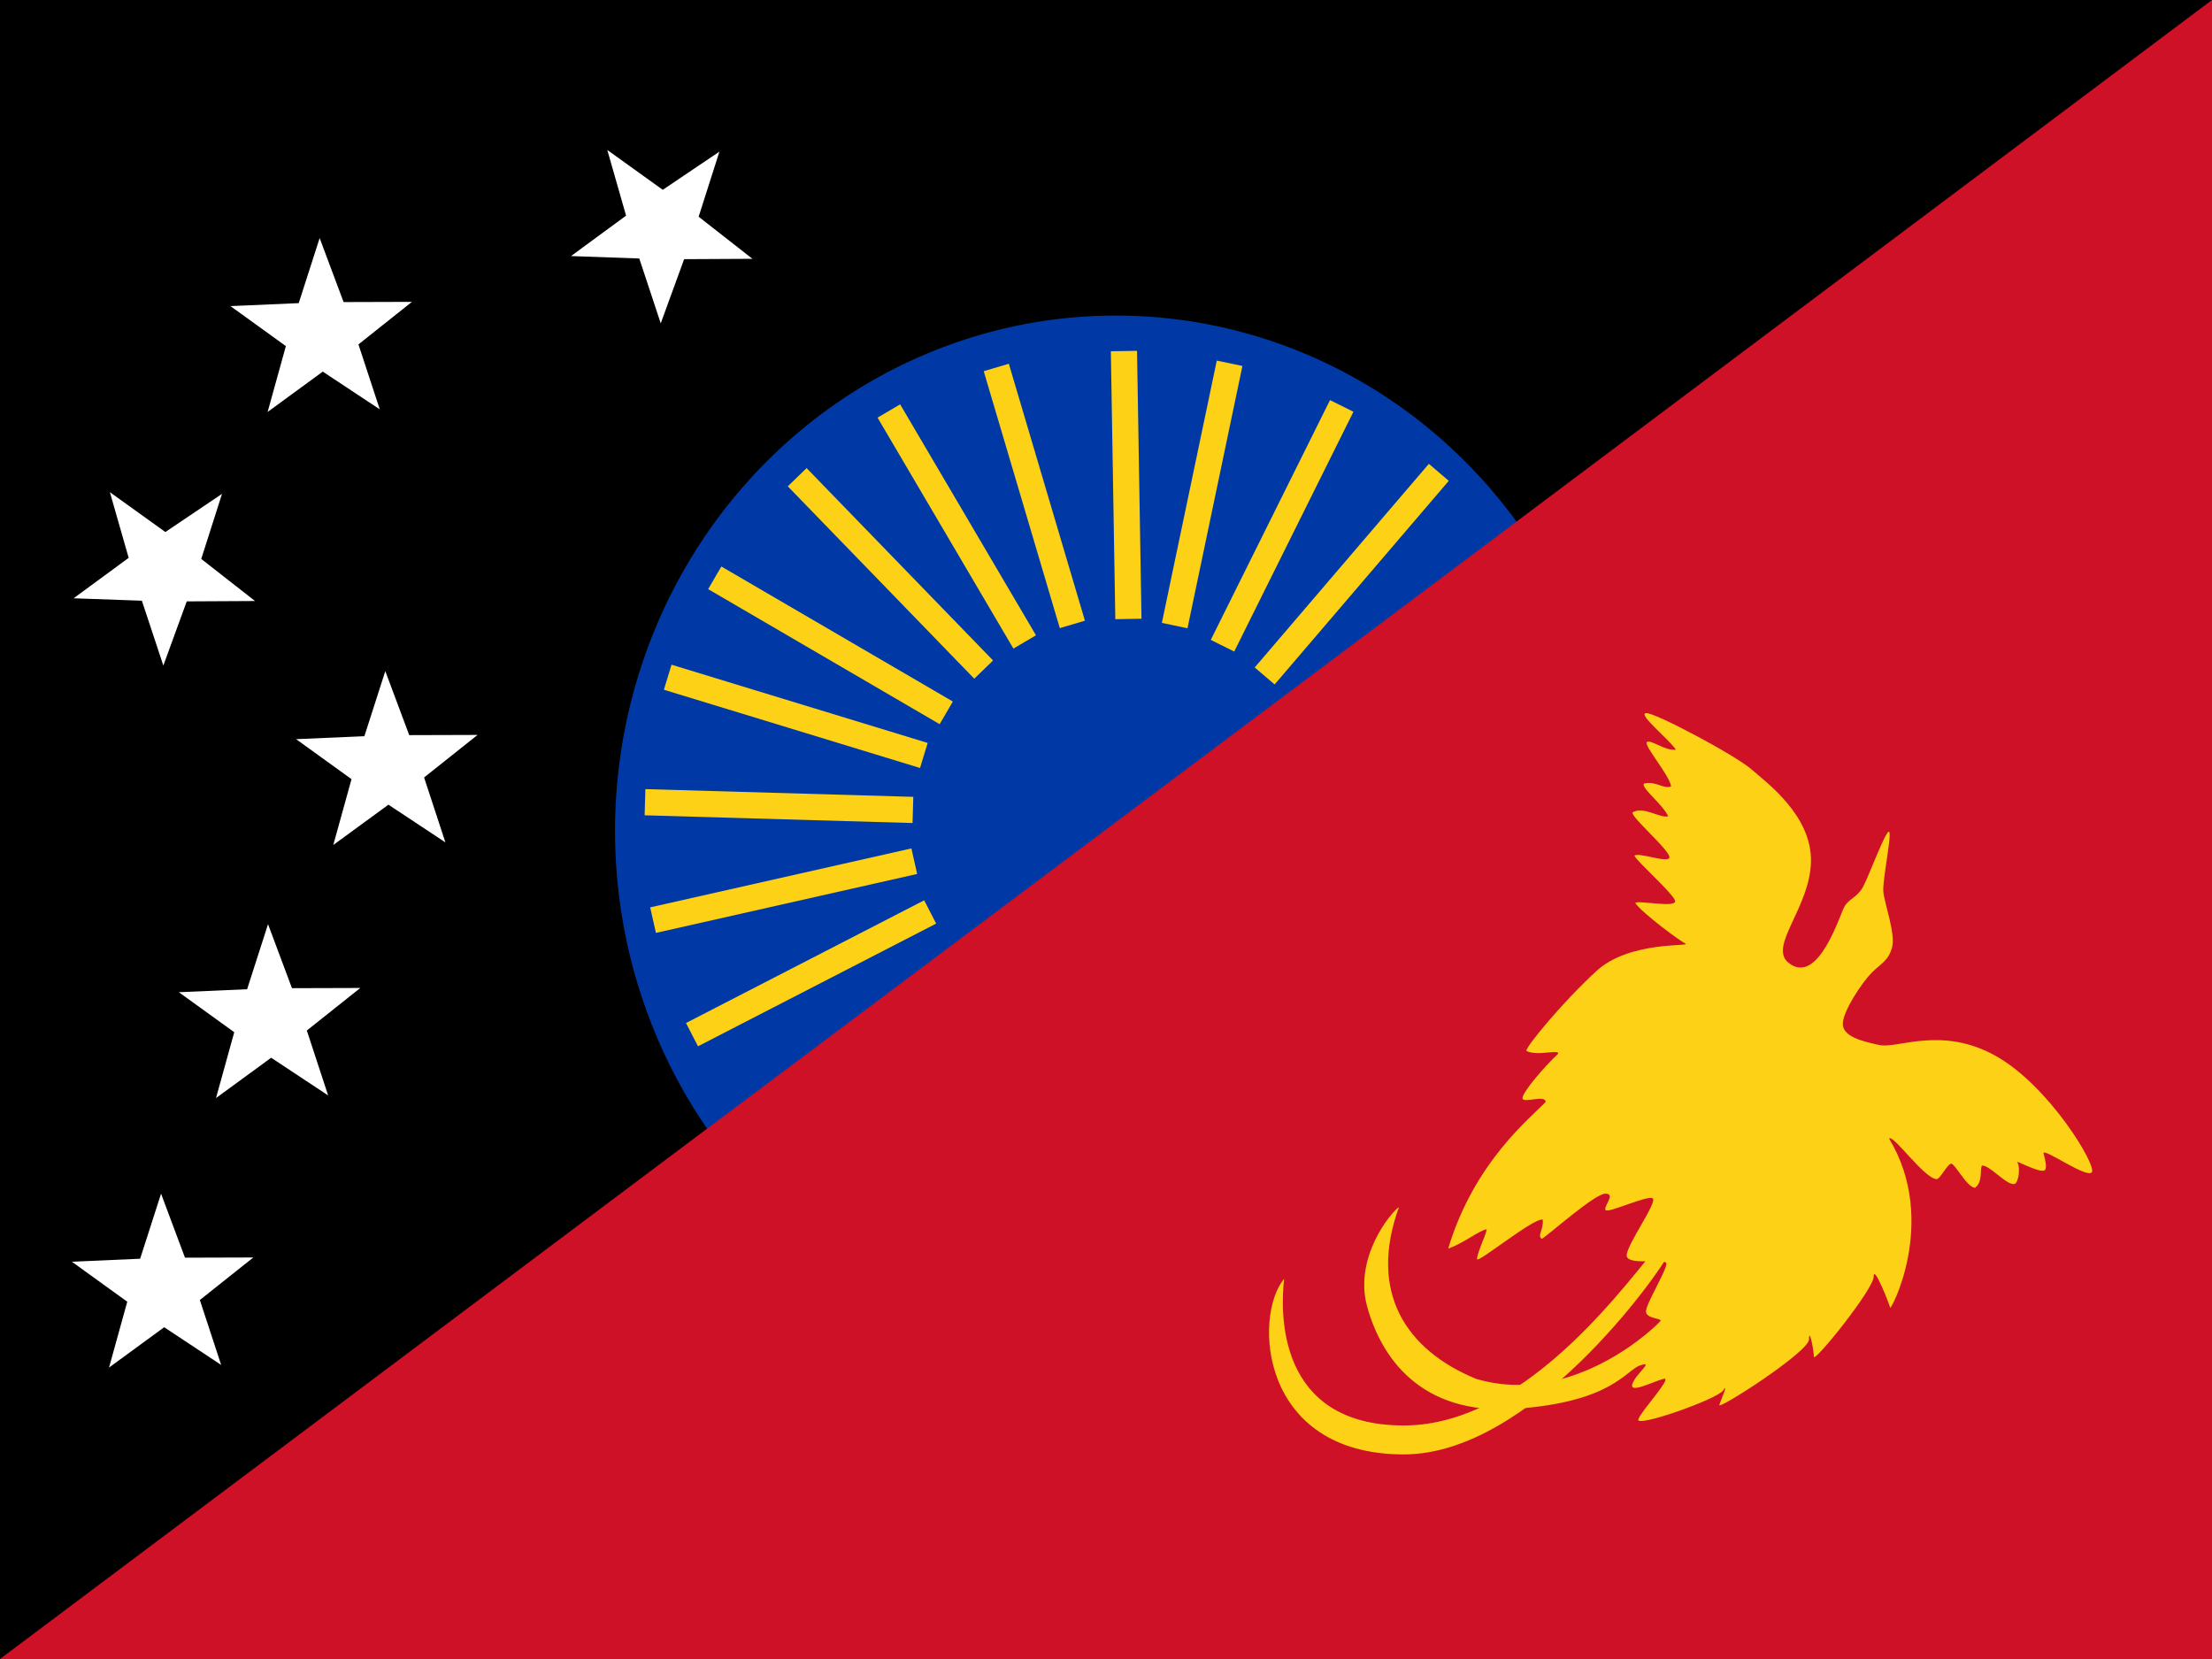
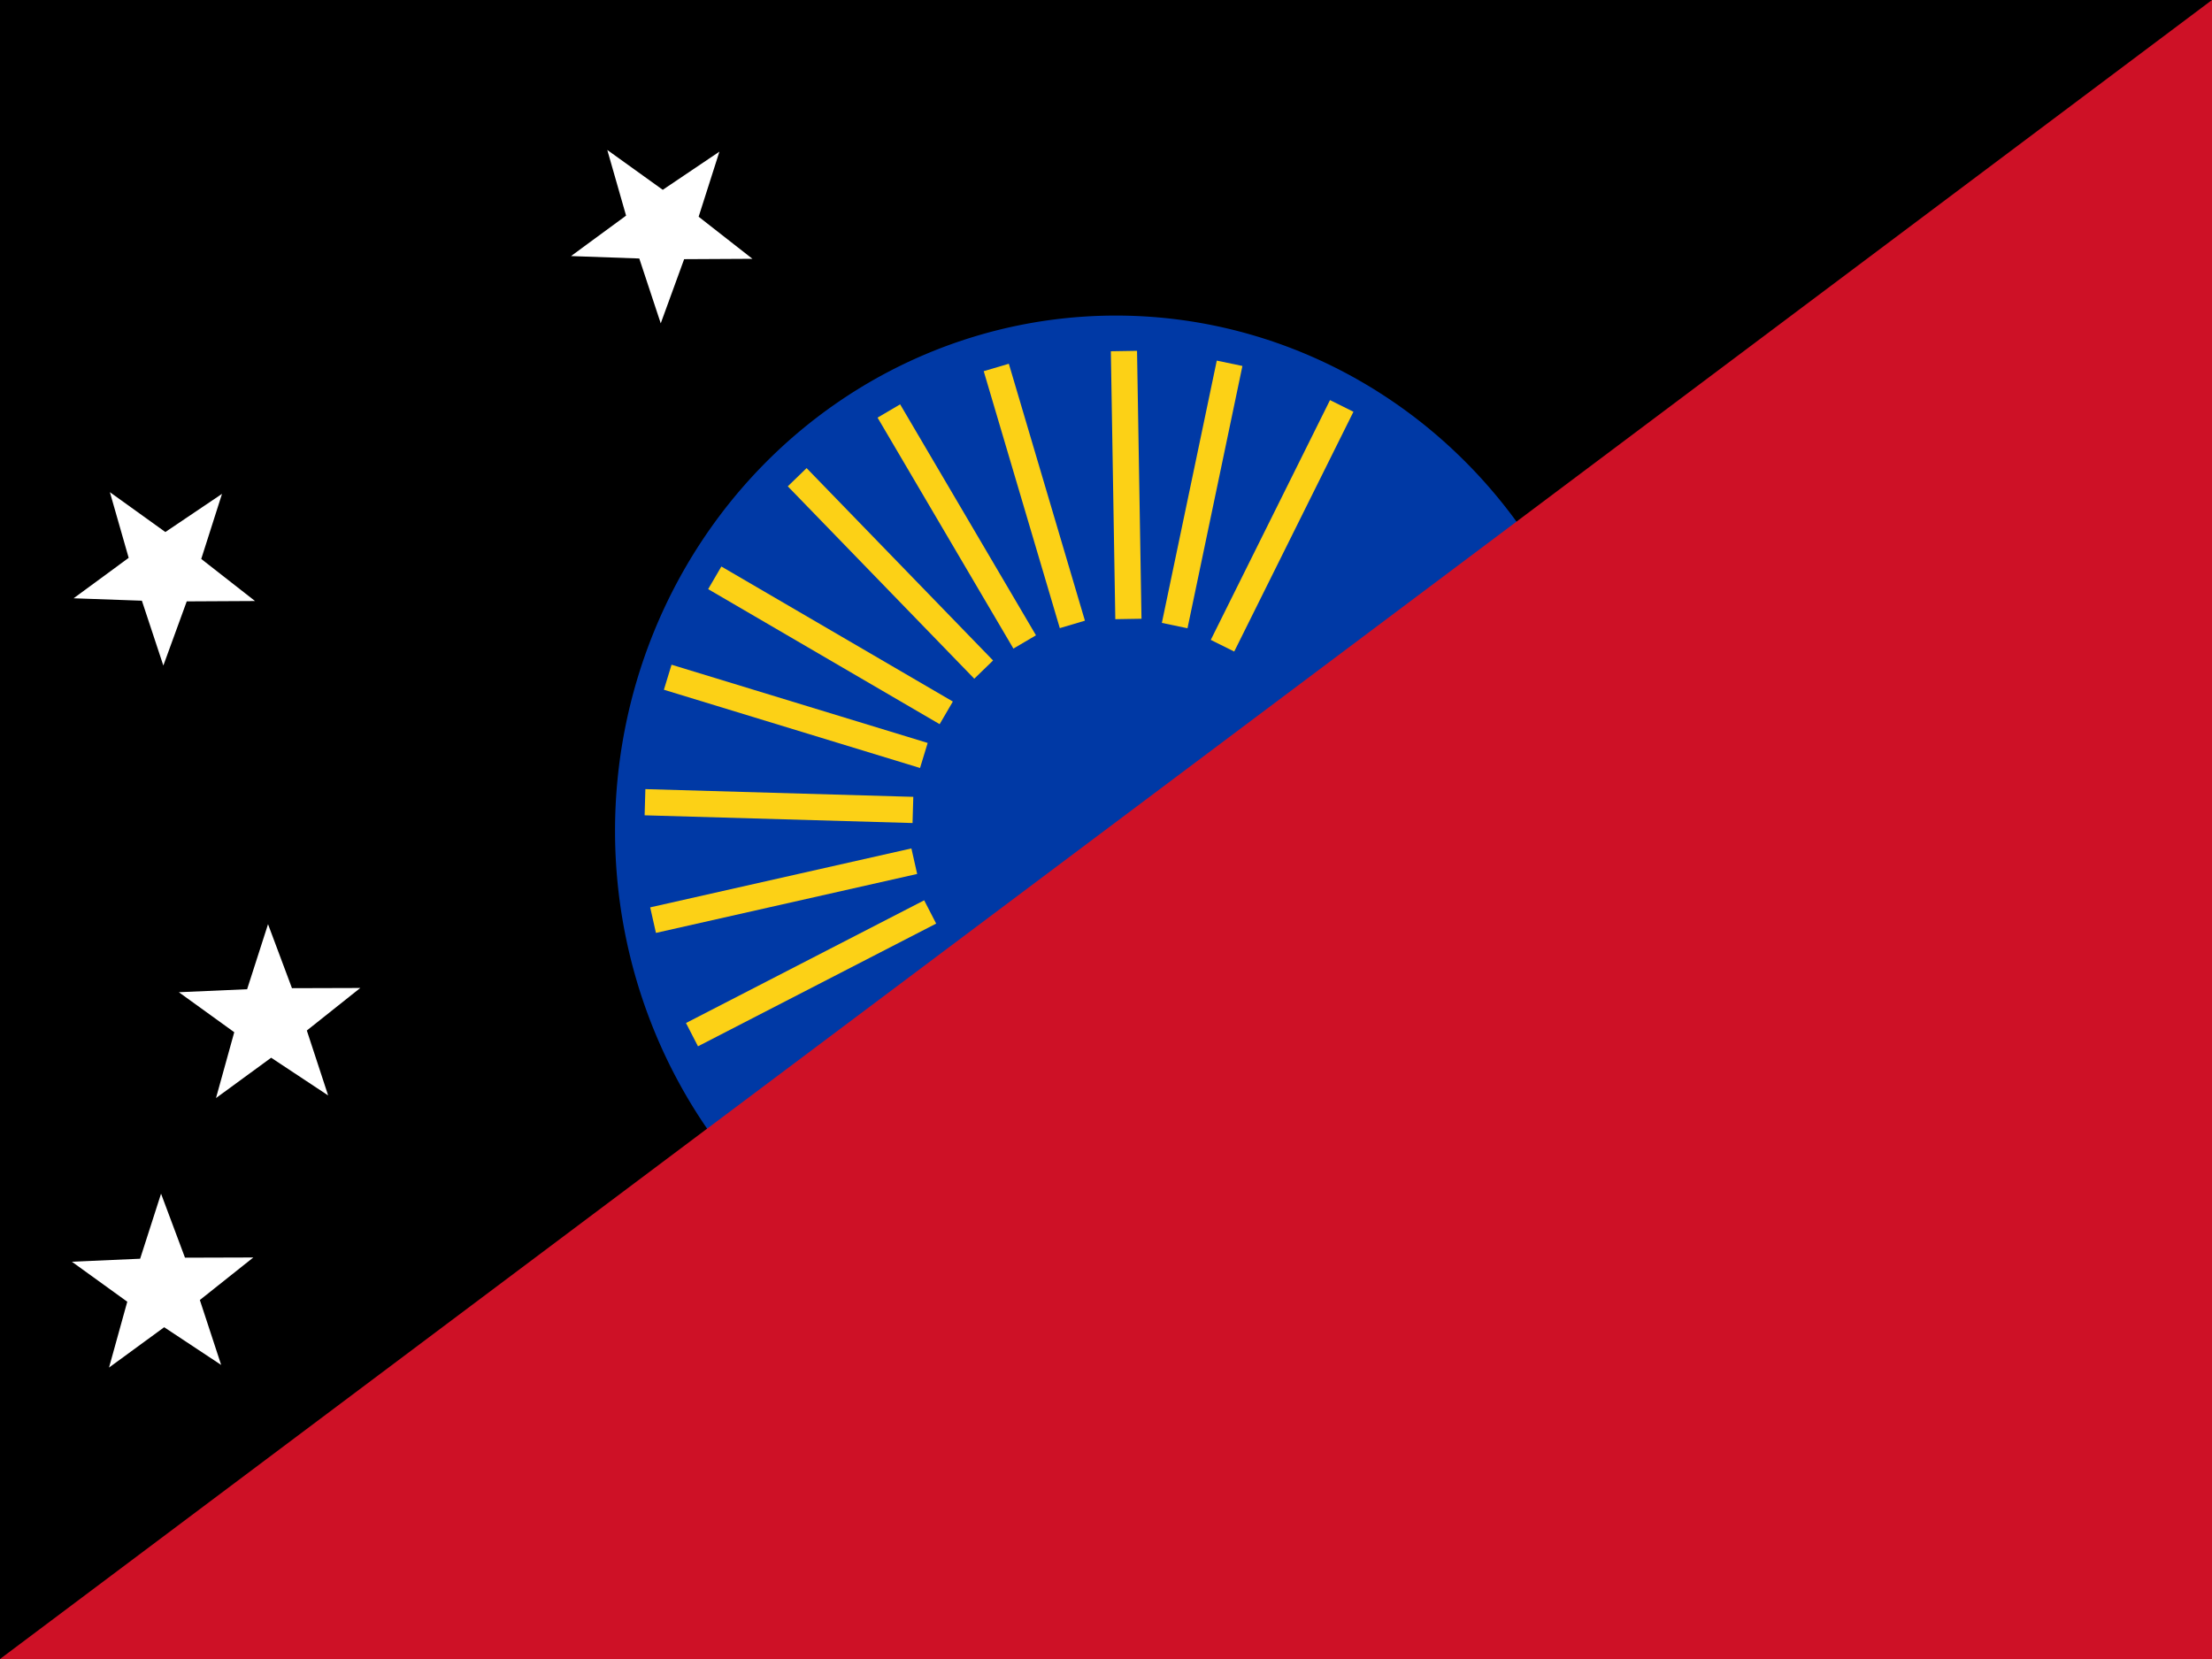
- <svg xmlns="http://www.w3.org/2000/svg" xmlns:ns1="http://sodipodi.sourceforge.net/DTD/sodipodi-0.dtd" xmlns:ns2="http://www.inkscape.org/namespaces/inkscape" xmlns:ns3="http://ns.adobe.com/AdobeIllustrator/10.0/" width="2304" height="1728" id="svg3362" ns1:version="0.32" ns2:version="0.45.1" version="1.0" ns1:docbase="/home/monkey/Desktop/Public Domain/Myflags" ns1:docname="Flag_of_Sandaun.svg" ns2:output_extension="org.inkscape.output.svg.inkscape">
+ <svg xmlns="http://www.w3.org/2000/svg" xmlns:ns1="http://sodipodi.sourceforge.net/DTD/sodipodi-0.dtd" xmlns:ns2="http://www.inkscape.org/namespaces/inkscape" width="2304" height="1728" id="svg3362" ns1:version="0.32" ns2:version="0.45.1" version="1.0" ns1:docbase="/home/monkey/Desktop/Public Domain/Myflags" ns1:docname="Flag_of_Sandaun.svg" ns2:output_extension="org.inkscape.output.svg.inkscape">
  <rect width="100%" height="100%" fill="#808080" stroke="none" />
  <defs id="defs3364" />
  <ns1:namedview id="base" pagecolor="#ffffff" bordercolor="#666666" borderopacity="1.0" ns2:pageopacity="0.0" ns2:pageshadow="2" ns2:zoom="0.49497475" ns2:cx="341.17725" ns2:cy="1278.9087" ns2:document-units="px" ns2:current-layer="layer1" showgrid="true" ns2:window-width="1280" ns2:window-height="949" ns2:window-x="0" ns2:window-y="25" />
  <g ns2:label="Layer 1" ns2:groupmode="layer" id="layer1" transform="translate(768,576)">
    <g id="g2364" transform="matrix(3,0,0,3,-768,-576)">
      <rect transform="scale(1,-1)" y="-576" x="0" height="576" width="768" id="rect3372" style="fill:#000000;fill-opacity:1;stroke:none;stroke-opacity:1" />
      <path transform="matrix(0.9,0,0,0.969,56.682,-37.448)" d="M 560.714 336.357 A 193.214 184.643 0 1 1  174.286,336.357 A 193.214 184.643 0 1 1  560.714 336.357 z" ns1:ry="184.64285" ns1:rx="193.21428" ns1:cy="336.35715" ns1:cx="367.5" id="path2322" style="opacity:1;color:#000000;fill:#0039a5;fill-opacity:1;fill-rule:nonzero;stroke:none;stroke-width:3;stroke-linecap:butt;stroke-linejoin:round;marker:none;marker-start:none;marker-mid:none;marker-end:none;stroke-miterlimit:4;stroke-dasharray:none;stroke-dashoffset:0;stroke-opacity:1;visibility:visible;display:inline;overflow:visible;enable-background:accumulate" ns1:type="arc" />
      <path id="path4249" d="M 0,576 L 768,576 L 768,0 L 0,576 z " style="fill:#ce1126;fill-opacity:1;fill-rule:evenodd;stroke:none;stroke-width:1px;stroke-linecap:butt;stroke-linejoin:miter;stroke-opacity:1" />
-       <path style="fill:#fcd116" id="path3348" d="M 621.059,334.358 C 613.732,328.685 628.429,315.263 628.764,299.183 C 629.1,283.103 613.355,271.712 607.994,267.023 C 602.633,262.333 574.494,247.258 571.479,247.593 C 568.464,247.928 579.854,256.974 581.864,260.323 C 577.844,260.658 573.154,256.638 571.814,257.643 C 570.474,258.648 579.854,269.367 580.189,273.053 C 577.508,274.058 574.829,271.043 570.809,272.048 C 569.469,273.388 577.509,279.418 579.184,283.438 C 576.169,284.108 570.473,279.753 566.789,282.098 C 566.454,283.773 578.179,293.822 579.519,297.173 C 580.86,300.523 568.464,295.497 567.459,297.173 C 569.469,300.188 580.19,309.568 581.529,312.583 C 582.869,315.598 567.794,312.249 567.794,313.588 C 570.474,317.273 583.204,326.653 585.214,327.658 C 587.224,328.663 565.784,326.653 554.393,337.038 C 543.003,347.423 529.939,363.169 529.939,364.843 C 533.624,366.853 541.328,364.174 540.994,365.848 C 535.969,370.538 528.599,379.248 528.599,381.258 C 528.599,383.268 536.639,379.917 536.639,382.598 C 531.614,387.958 511.849,403.368 502.804,433.518 C 508.499,431.508 513.524,427.152 516.203,426.818 C 515.869,428.828 512.518,435.864 512.854,437.203 C 513.189,438.543 532.954,422.463 535.634,423.468 C 535.969,427.153 533.624,428.829 535.299,430.168 C 537.979,428.493 553.724,414.423 557.409,414.423 C 561.095,414.423 556.739,418.779 557.409,420.118 C 558.08,421.458 572.15,414.759 573.824,416.098 C 575.498,417.438 564.779,432.177 564.779,435.863 C 564.779,439.548 577.844,436.868 578.514,438.543 C 579.185,440.218 571.479,452.614 571.479,455.293 C 571.479,457.973 577.175,457.638 576.504,458.643 C 575.834,459.648 546.689,488.793 512.519,478.743 C 488.063,468.693 474.998,448.594 485.719,419.113 C 483.038,420.788 469.973,436.533 474.664,453.618 C 479.354,470.703 492.754,491.472 526.253,489.128 C 559.753,486.783 564.443,475.727 569.468,474.053 C 574.493,472.378 568.129,476.734 566.788,480.418 C 565.447,484.103 573.824,479.748 577.509,478.743 C 581.195,477.738 569.804,489.798 568.799,492.813 C 567.794,495.828 596.269,485.778 598.279,482.763 C 600.289,479.748 597.609,485.778 596.939,487.788 C 596.269,489.798 628.094,469.362 628.094,465.008 C 628.094,460.653 629.769,468.692 629.769,471.038 C 629.769,473.383 650.54,447.589 650.54,443.233 C 650.54,438.878 655.9,452.612 656.235,453.953 C 655.9,456.298 673.32,424.138 655.9,395.328 C 657.239,393.653 667.791,408.897 672.314,409.398 C 673.487,409.566 675.999,404.374 677.339,404.038 C 678.679,403.703 682.699,412.078 685.714,412.413 C 688.394,410.403 687.389,406.718 688.058,404.708 C 690.571,404.206 696.769,411.744 699.448,411.073 C 700.955,410.571 701.458,405.042 700.453,403.703 C 699.448,402.363 707.488,407.221 709.833,406.383 C 710.838,405.714 710.167,403.033 709.498,400.353 C 709.833,398.678 724.238,409.063 726.248,407.053 C 728.258,405.043 711.509,376.902 692.749,366.518 C 673.988,356.133 658.913,364.174 652.549,362.833 C 646.184,361.493 639.818,359.817 639.818,355.463 C 639.818,351.108 646.519,341.059 649.868,337.708 C 653.218,334.358 655.564,333.688 656.903,328.998 C 658.243,324.308 654.223,313.588 653.888,309.568 C 653.554,305.548 656.903,289.803 655.898,288.798 C 654.893,287.793 648.863,304.208 646.853,307.893 C 644.843,311.578 642.163,311.914 640.489,314.593 C 638.814,317.273 631.444,342.398 621.059,334.358 z " ns3:knockout="Off" />
-       <path style="fill:#fcd116" id="path3355" d="M 575.833,432.612 C 567.793,440.652 531.613,494.922 487.393,494.922 C 443.173,494.922 444.511,455.391 445.852,444.001 C 435.133,456.732 437.143,504.972 487.393,504.972 C 531.613,504.972 575.833,442.662 579.853,434.622 C 583.873,426.582 583.873,424.572 575.833,432.612 z " ns3:knockout="Off" />
      <path transform="matrix(1.513,1.042,-1.042,1.513,-20.662,-253.384)" d="M 225,86.714 L 214.709,78.92 L 203.824,85.86 L 208.058,73.664 L 198.093,65.457 L 211,65.714 L 215.727,53.701 L 219.47,66.056 L 232.356,66.839 L 221.763,74.217 L 225,86.714 z " ns2:randomized="0" ns2:rounded="2.810252e-16" ns2:flatsided="false" ns1:arg2="1.6111123" ns1:arg1="0.98279372" ns1:r2="7.2111025" ns1:r1="18.027756" ns1:cy="71.714287" ns1:cx="215" ns1:sides="5" id="path2326" style="opacity:1;color:#000000;fill:#ffffff;fill-opacity:1;fill-rule:nonzero;stroke:none;stroke-width:3;stroke-linecap:butt;stroke-linejoin:round;marker:none;marker-start:none;marker-mid:none;marker-end:none;stroke-miterlimit:4;stroke-dasharray:none;stroke-dashoffset:0;stroke-opacity:1;visibility:visible;display:inline;overflow:visible;enable-background:accumulate" ns1:type="star" />
      <path transform="matrix(1.513,1.042,-1.042,1.513,-193.358,-134.569)" d="M 225,86.714 L 214.709,78.92 L 203.824,85.86 L 208.058,73.664 L 198.093,65.457 L 211,65.714 L 215.727,53.701 L 219.47,66.056 L 232.356,66.839 L 221.763,74.217 L 225,86.714 z " ns2:randomized="0" ns2:rounded="2.810252e-16" ns2:flatsided="false" ns1:arg2="1.6111123" ns1:arg1="0.98279372" ns1:r2="7.2111025" ns1:r1="18.027756" ns1:cy="71.714287" ns1:cx="215" ns1:sides="5" id="path2328" style="opacity:1;color:#000000;fill:#ffffff;fill-opacity:1;fill-rule:nonzero;stroke:none;stroke-width:3;stroke-linecap:butt;stroke-linejoin:round;marker:none;marker-start:none;marker-mid:none;marker-end:none;stroke-miterlimit:4;stroke-dasharray:none;stroke-dashoffset:0;stroke-opacity:1;visibility:visible;display:inline;overflow:visible;enable-background:accumulate" ns1:type="star" />
-       <path transform="matrix(0.678,1.708,-1.708,0.678,88.476,-300.064)" d="M 225,86.714 L 214.709,78.92 L 203.824,85.86 L 208.058,73.664 L 198.093,65.457 L 211,65.714 L 215.727,53.701 L 219.47,66.056 L 232.356,66.839 L 221.763,74.217 L 225,86.714 z " ns2:randomized="0" ns2:rounded="2.810252e-16" ns2:flatsided="false" ns1:arg2="1.6111123" ns1:arg1="0.98279372" ns1:r2="7.2111025" ns1:r1="18.027756" ns1:cy="71.714287" ns1:cx="215" ns1:sides="5" id="path2330" style="opacity:1;color:#000000;fill:#ffffff;fill-opacity:1;fill-rule:nonzero;stroke:none;stroke-width:3;stroke-linecap:butt;stroke-linejoin:round;marker:none;marker-start:none;marker-mid:none;marker-end:none;stroke-miterlimit:4;stroke-dasharray:none;stroke-dashoffset:0;stroke-opacity:1;visibility:visible;display:inline;overflow:visible;enable-background:accumulate" ns1:type="star" />
-       <path transform="matrix(0.678,1.708,-1.708,0.678,111.267,-149.707)" d="M 225,86.714 L 214.709,78.92 L 203.824,85.86 L 208.058,73.664 L 198.093,65.457 L 211,65.714 L 215.727,53.701 L 219.47,66.056 L 232.356,66.839 L 221.763,74.217 L 225,86.714 z " ns2:randomized="0" ns2:rounded="2.810252e-16" ns2:flatsided="false" ns1:arg2="1.6111123" ns1:arg1="0.98279372" ns1:r2="7.2111025" ns1:r1="18.027756" ns1:cy="71.714287" ns1:cx="215" ns1:sides="5" id="path2332" style="opacity:1;color:#000000;fill:#ffffff;fill-opacity:1;fill-rule:nonzero;stroke:none;stroke-width:3;stroke-linecap:butt;stroke-linejoin:round;marker:none;marker-start:none;marker-mid:none;marker-end:none;stroke-miterlimit:4;stroke-dasharray:none;stroke-dashoffset:0;stroke-opacity:1;visibility:visible;display:inline;overflow:visible;enable-background:accumulate" ns1:type="star" />
      <path transform="matrix(0.678,1.708,-1.708,0.678,70.553,-61.85)" d="M 225,86.714 L 214.709,78.92 L 203.824,85.86 L 208.058,73.664 L 198.093,65.457 L 211,65.714 L 215.727,53.701 L 219.47,66.056 L 232.356,66.839 L 221.763,74.217 L 225,86.714 z " ns2:randomized="0" ns2:rounded="2.810252e-16" ns2:flatsided="false" ns1:arg2="1.6111123" ns1:arg1="0.98279372" ns1:r2="7.2111025" ns1:r1="18.027756" ns1:cy="71.714287" ns1:cx="215" ns1:sides="5" id="path2334" style="opacity:1;color:#000000;fill:#ffffff;fill-opacity:1;fill-rule:nonzero;stroke:none;stroke-width:3;stroke-linecap:butt;stroke-linejoin:round;marker:none;marker-start:none;marker-mid:none;marker-end:none;stroke-miterlimit:4;stroke-dasharray:none;stroke-dashoffset:0;stroke-opacity:1;visibility:visible;display:inline;overflow:visible;enable-background:accumulate" ns1:type="star" />
      <path transform="matrix(0.678,1.708,-1.708,0.678,33.41,31.721)" d="M 225,86.714 L 214.709,78.92 L 203.824,85.86 L 208.058,73.664 L 198.093,65.457 L 211,65.714 L 215.727,53.701 L 219.47,66.056 L 232.356,66.839 L 221.763,74.217 L 225,86.714 z " ns2:randomized="0" ns2:rounded="2.810252e-16" ns2:flatsided="false" ns1:arg2="1.6111123" ns1:arg1="0.98279372" ns1:r2="7.2111025" ns1:r1="18.027756" ns1:cy="71.714287" ns1:cx="215" ns1:sides="5" id="path2336" style="opacity:1;color:#000000;fill:#ffffff;fill-opacity:1;fill-rule:nonzero;stroke:none;stroke-width:3;stroke-linecap:butt;stroke-linejoin:round;marker:none;marker-start:none;marker-mid:none;marker-end:none;stroke-miterlimit:4;stroke-dasharray:none;stroke-dashoffset:0;stroke-opacity:1;visibility:visible;display:inline;overflow:visible;enable-background:accumulate" ns1:type="star" />
-       <rect ns2:transform-center-y="-87.611106" ns2:transform-center-x="-80.270402" transform="matrix(0.65,-0.76,0.76,0.65,0,0)" y="481.661" x="107.03" height="9.092" width="93.022" id="rect2338" style="opacity:1;color:#000000;fill:#fcd116;fill-opacity:1;fill-rule:nonzero;stroke:none;stroke-width:3;stroke-linecap:butt;stroke-linejoin:round;marker:none;marker-start:none;marker-mid:none;marker-end:none;stroke-miterlimit:4;stroke-dasharray:none;stroke-dashoffset:0;stroke-opacity:1;visibility:visible;display:inline;overflow:visible;enable-background:accumulate" />
      <rect ns2:transform-center-y="-104.56139" ns2:transform-center-x="-56.444293" transform="matrix(0.445,-0.895,0.895,0.445,0,0)" y="475.556" x="-11.784" height="9.092" width="93.022" id="rect2342" style="opacity:1;color:#000000;fill:#fcd116;fill-opacity:1;fill-rule:nonzero;stroke:none;stroke-width:3;stroke-linecap:butt;stroke-linejoin:round;marker:none;marker-start:none;marker-mid:none;marker-end:none;stroke-miterlimit:4;stroke-dasharray:none;stroke-dashoffset:0;stroke-opacity:1;visibility:visible;display:inline;overflow:visible;enable-background:accumulate" />
      <rect ns2:transform-center-y="-115.40573" ns2:transform-center-x="-28.294151" transform="matrix(0.205,-0.979,0.979,0.205,0,0)" y="439.052" x="-128.97" height="9.092" width="93.022" id="rect2344" style="opacity:1;color:#000000;fill:#fcd116;fill-opacity:1;fill-rule:nonzero;stroke:none;stroke-width:3;stroke-linecap:butt;stroke-linejoin:round;marker:none;marker-start:none;marker-mid:none;marker-end:none;stroke-miterlimit:4;stroke-dasharray:none;stroke-dashoffset:0;stroke-opacity:1;visibility:visible;display:inline;overflow:visible;enable-background:accumulate" />
      <rect ns2:transform-center-y="-118.80639" ns2:transform-center-x="-2.0212748" transform="matrix(-1.6660155e-2,-1,1,-1.6660155e-2,0,0)" y="383.544" x="-221.368" height="9.092" width="93.022" id="rect2346" style="opacity:1;color:#000000;fill:#fcd116;fill-opacity:1;fill-rule:nonzero;stroke:none;stroke-width:3;stroke-linecap:butt;stroke-linejoin:round;marker:none;marker-start:none;marker-mid:none;marker-end:none;stroke-miterlimit:4;stroke-dasharray:none;stroke-dashoffset:0;stroke-opacity:1;visibility:visible;display:inline;overflow:visible;enable-background:accumulate" />
      <rect ns2:transform-center-y="-115.00479" ns2:transform-center-x="29.882029" transform="matrix(-0.284,-0.959,0.959,-0.284,0,0)" y="290.842" x="-313.536" height="9.092" width="93.022" id="rect2348" style="opacity:1;color:#000000;fill:#fcd116;fill-opacity:1;fill-rule:nonzero;stroke:none;stroke-width:3;stroke-linecap:butt;stroke-linejoin:round;marker:none;marker-start:none;marker-mid:none;marker-end:none;stroke-miterlimit:4;stroke-dasharray:none;stroke-dashoffset:0;stroke-opacity:1;visibility:visible;display:inline;overflow:visible;enable-background:accumulate" />
      <rect ns2:transform-center-y="-104.39166" ns2:transform-center-x="56.757608" transform="matrix(-0.507,-0.862,0.862,-0.507,0,0)" y="189.109" x="-372.463" height="9.092" width="93.022" id="rect2350" style="opacity:1;color:#000000;fill:#fcd116;fill-opacity:1;fill-rule:nonzero;stroke:none;stroke-width:3;stroke-linecap:butt;stroke-linejoin:round;marker:none;marker-start:none;marker-mid:none;marker-end:none;stroke-miterlimit:4;stroke-dasharray:none;stroke-dashoffset:0;stroke-opacity:1;visibility:visible;display:inline;overflow:visible;enable-background:accumulate" />
      <rect ns2:transform-center-y="-88.05983" ns2:transform-center-x="79.777844" transform="matrix(-0.696,-0.718,0.718,-0.696,0,0)" y="78.871" x="-404.648" height="9.092" width="93.022" id="rect2352" style="opacity:1;color:#000000;fill:#fcd116;fill-opacity:1;fill-rule:nonzero;stroke:none;stroke-width:3;stroke-linecap:butt;stroke-linejoin:round;marker:none;marker-start:none;marker-mid:none;marker-end:none;stroke-miterlimit:4;stroke-dasharray:none;stroke-dashoffset:0;stroke-opacity:1;visibility:visible;display:inline;overflow:visible;enable-background:accumulate" />
      <rect ns2:transform-center-y="-63.261771" ns2:transform-center-x="100.58325" transform="matrix(-0.864,-0.504,0.504,-0.864,0,0)" y="-52.78" x="-408.385" height="9.092" width="93.022" id="rect2354" style="opacity:1;color:#000000;fill:#fcd116;fill-opacity:1;fill-rule:nonzero;stroke:none;stroke-width:3;stroke-linecap:butt;stroke-linejoin:round;marker:none;marker-start:none;marker-mid:none;marker-end:none;stroke-miterlimit:4;stroke-dasharray:none;stroke-dashoffset:0;stroke-opacity:1;visibility:visible;display:inline;overflow:visible;enable-background:accumulate" />
      <rect ns2:transform-center-y="-38.471513" ns2:transform-center-x="112.42325" transform="matrix(-0.956,-0.292,0.292,-0.956,0,0)" y="-161.763" x="-383.543" height="9.092" width="93.022" id="rect2356" style="opacity:1;color:#000000;fill:#fcd116;fill-opacity:1;fill-rule:nonzero;stroke:none;stroke-width:3;stroke-linecap:butt;stroke-linejoin:round;marker:none;marker-start:none;marker-mid:none;marker-end:none;stroke-miterlimit:4;stroke-dasharray:none;stroke-dashoffset:0;stroke-opacity:1;visibility:visible;display:inline;overflow:visible;enable-background:accumulate" />
      <rect ns2:transform-center-y="-7.4199641" ns2:transform-center-x="118.5917" transform="matrix(-1,-2.8809276e-2,2.8809276e-2,-1,0,0)" y="-276.395" x="-324.795" height="9.092" width="93.022" id="rect2358" style="opacity:1;color:#000000;fill:#fcd116;fill-opacity:1;fill-rule:nonzero;stroke:none;stroke-width:3;stroke-linecap:butt;stroke-linejoin:round;marker:none;marker-start:none;marker-mid:none;marker-end:none;stroke-miterlimit:4;stroke-dasharray:none;stroke-dashoffset:0;stroke-opacity:1;visibility:visible;display:inline;overflow:visible;enable-background:accumulate" />
      <rect ns2:transform-center-y="22.229903" ns2:transform-center-x="116.72564" transform="matrix(-0.975,0.22,-0.22,-0.975,0,0)" y="-366.263" x="-243.958" height="9.092" width="93.022" id="rect2360" style="opacity:1;color:#000000;fill:#fcd116;fill-opacity:1;fill-rule:nonzero;stroke:none;stroke-width:3;stroke-linecap:butt;stroke-linejoin:round;marker:none;marker-start:none;marker-mid:none;marker-end:none;stroke-miterlimit:4;stroke-dasharray:none;stroke-dashoffset:0;stroke-opacity:1;visibility:visible;display:inline;overflow:visible;enable-background:accumulate" />
      <rect ns2:transform-center-y="50.807182" ns2:transform-center-x="107.41358" transform="matrix(-0.889,0.458,-0.458,-0.889,0,0)" y="-433.904" x="-142.078" height="9.092" width="93.022" id="rect2362" style="opacity:1;color:#000000;fill:#fcd116;fill-opacity:1;fill-rule:nonzero;stroke:none;stroke-width:3;stroke-linecap:butt;stroke-linejoin:round;marker:none;marker-start:none;marker-mid:none;marker-end:none;stroke-miterlimit:4;stroke-dasharray:none;stroke-dashoffset:0;stroke-opacity:1;visibility:visible;display:inline;overflow:visible;enable-background:accumulate" />
    </g>
  </g>
</svg>